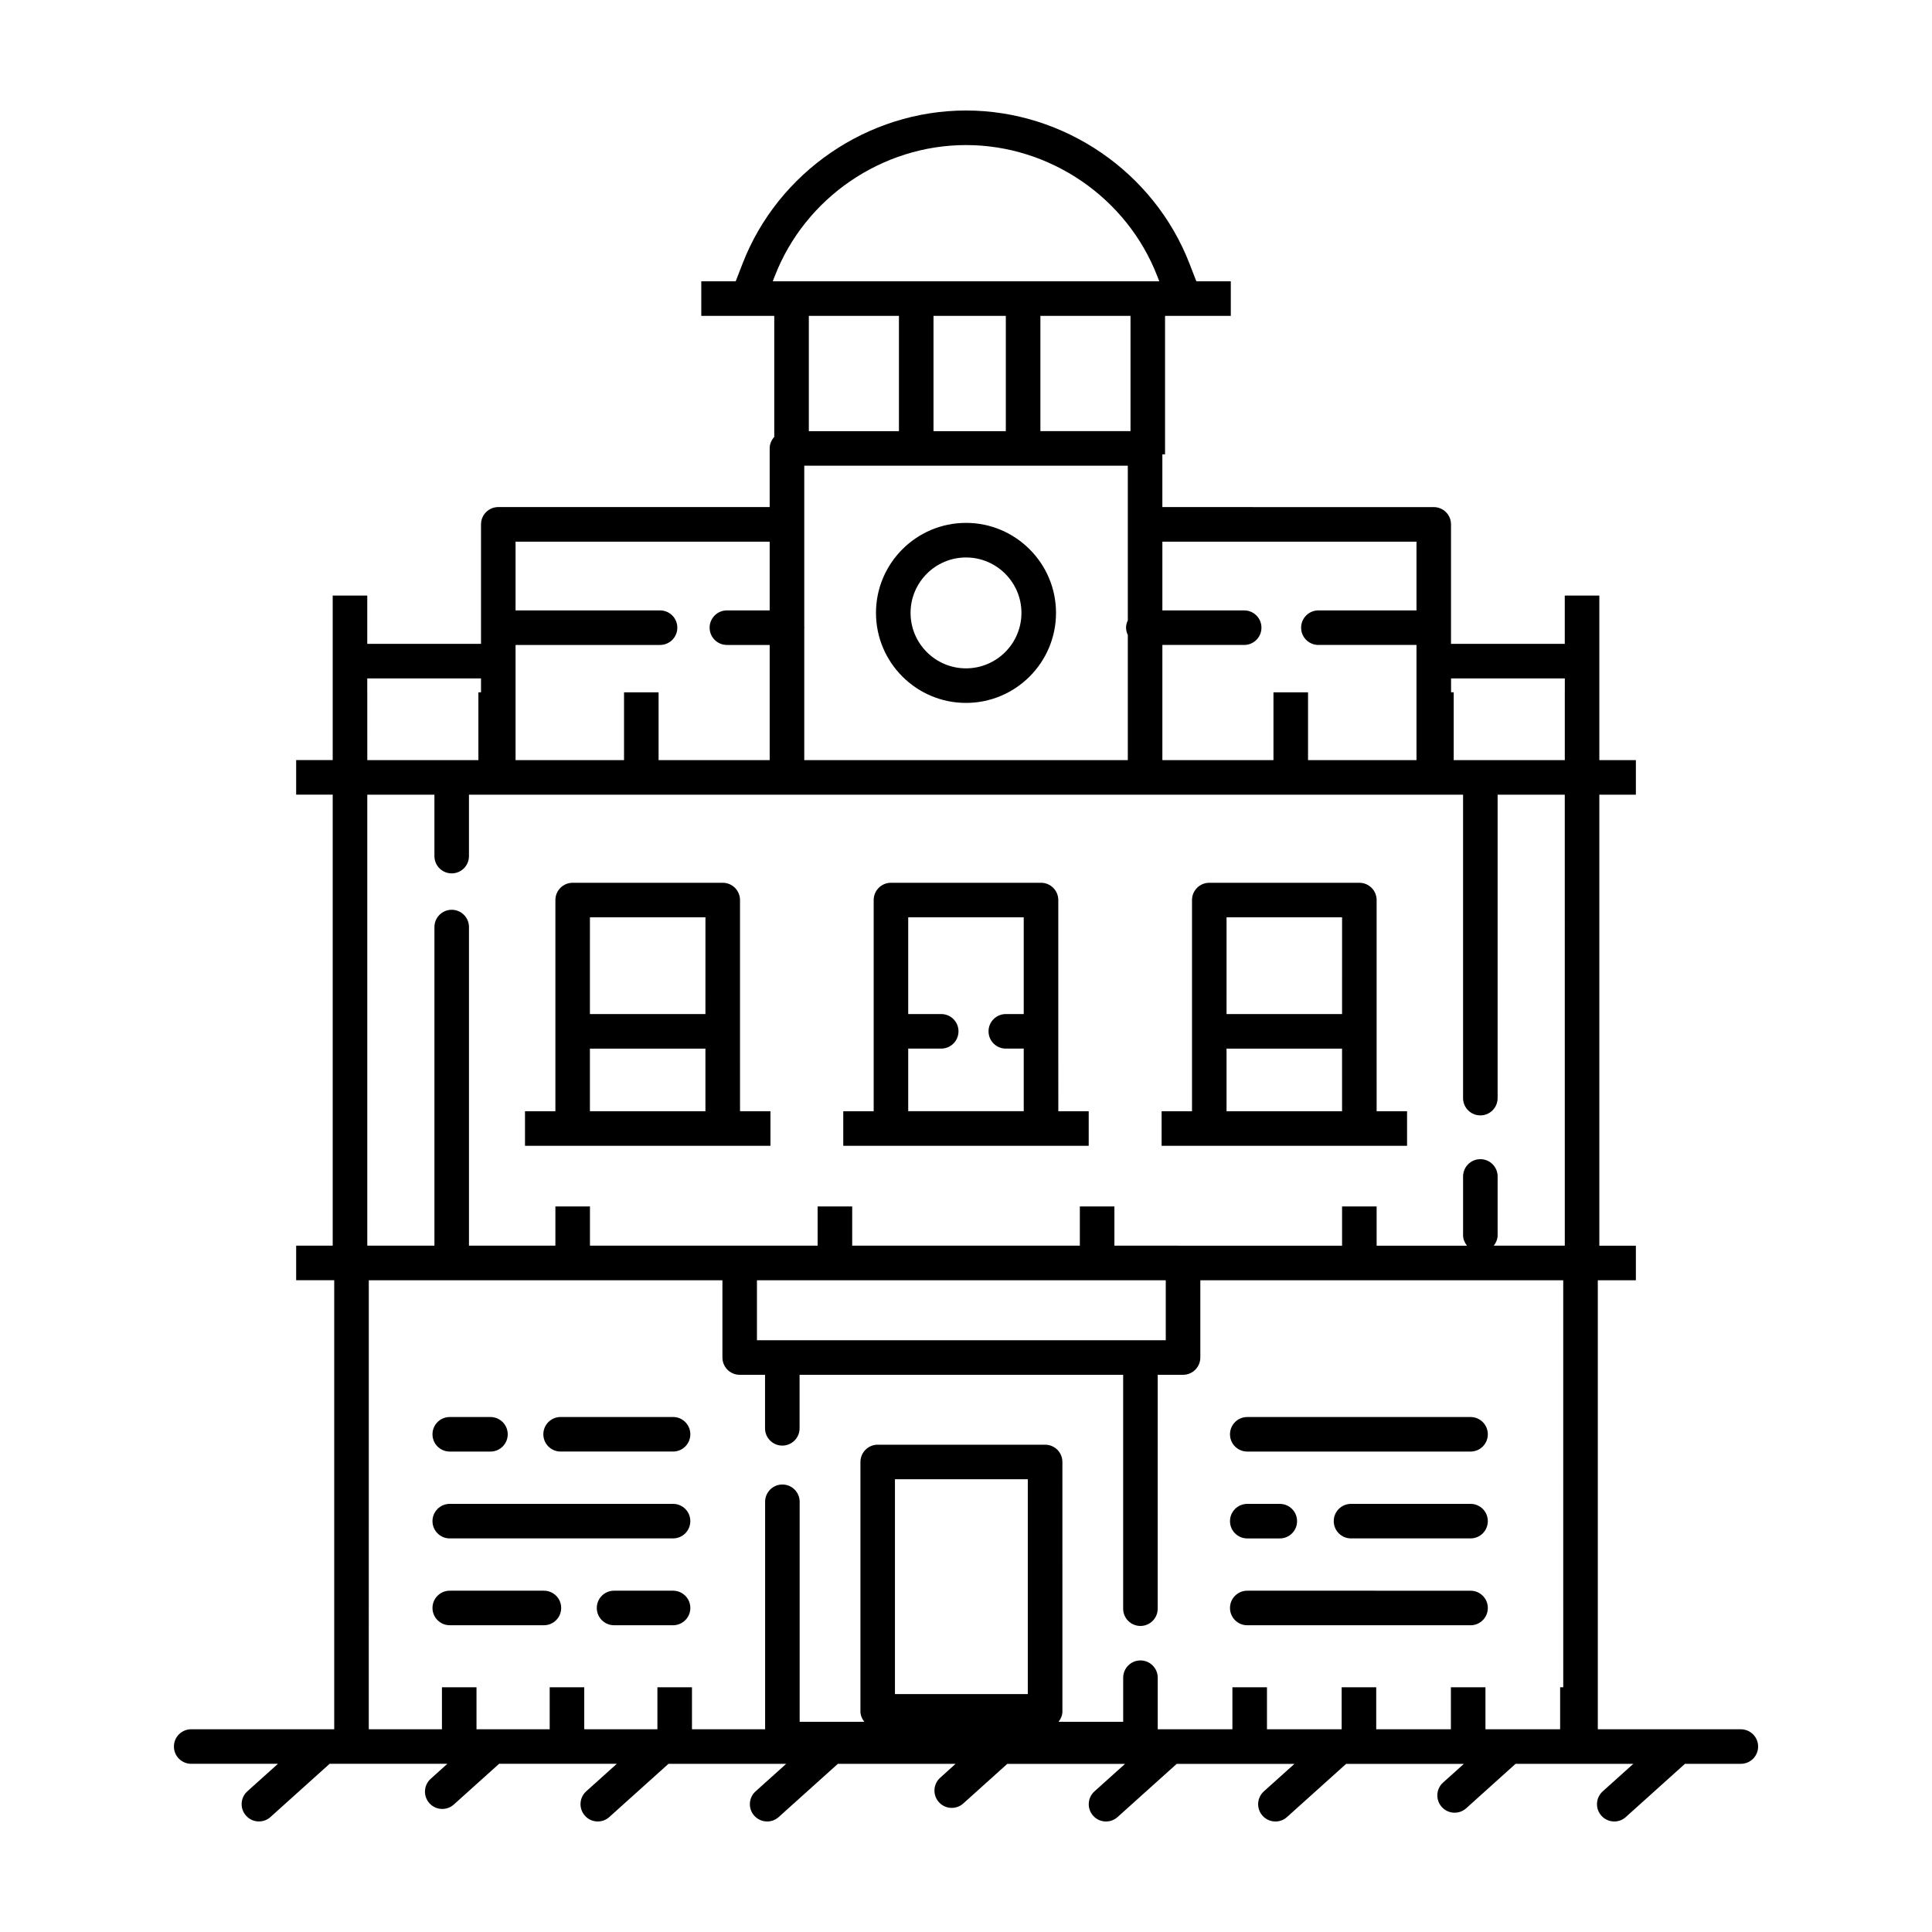
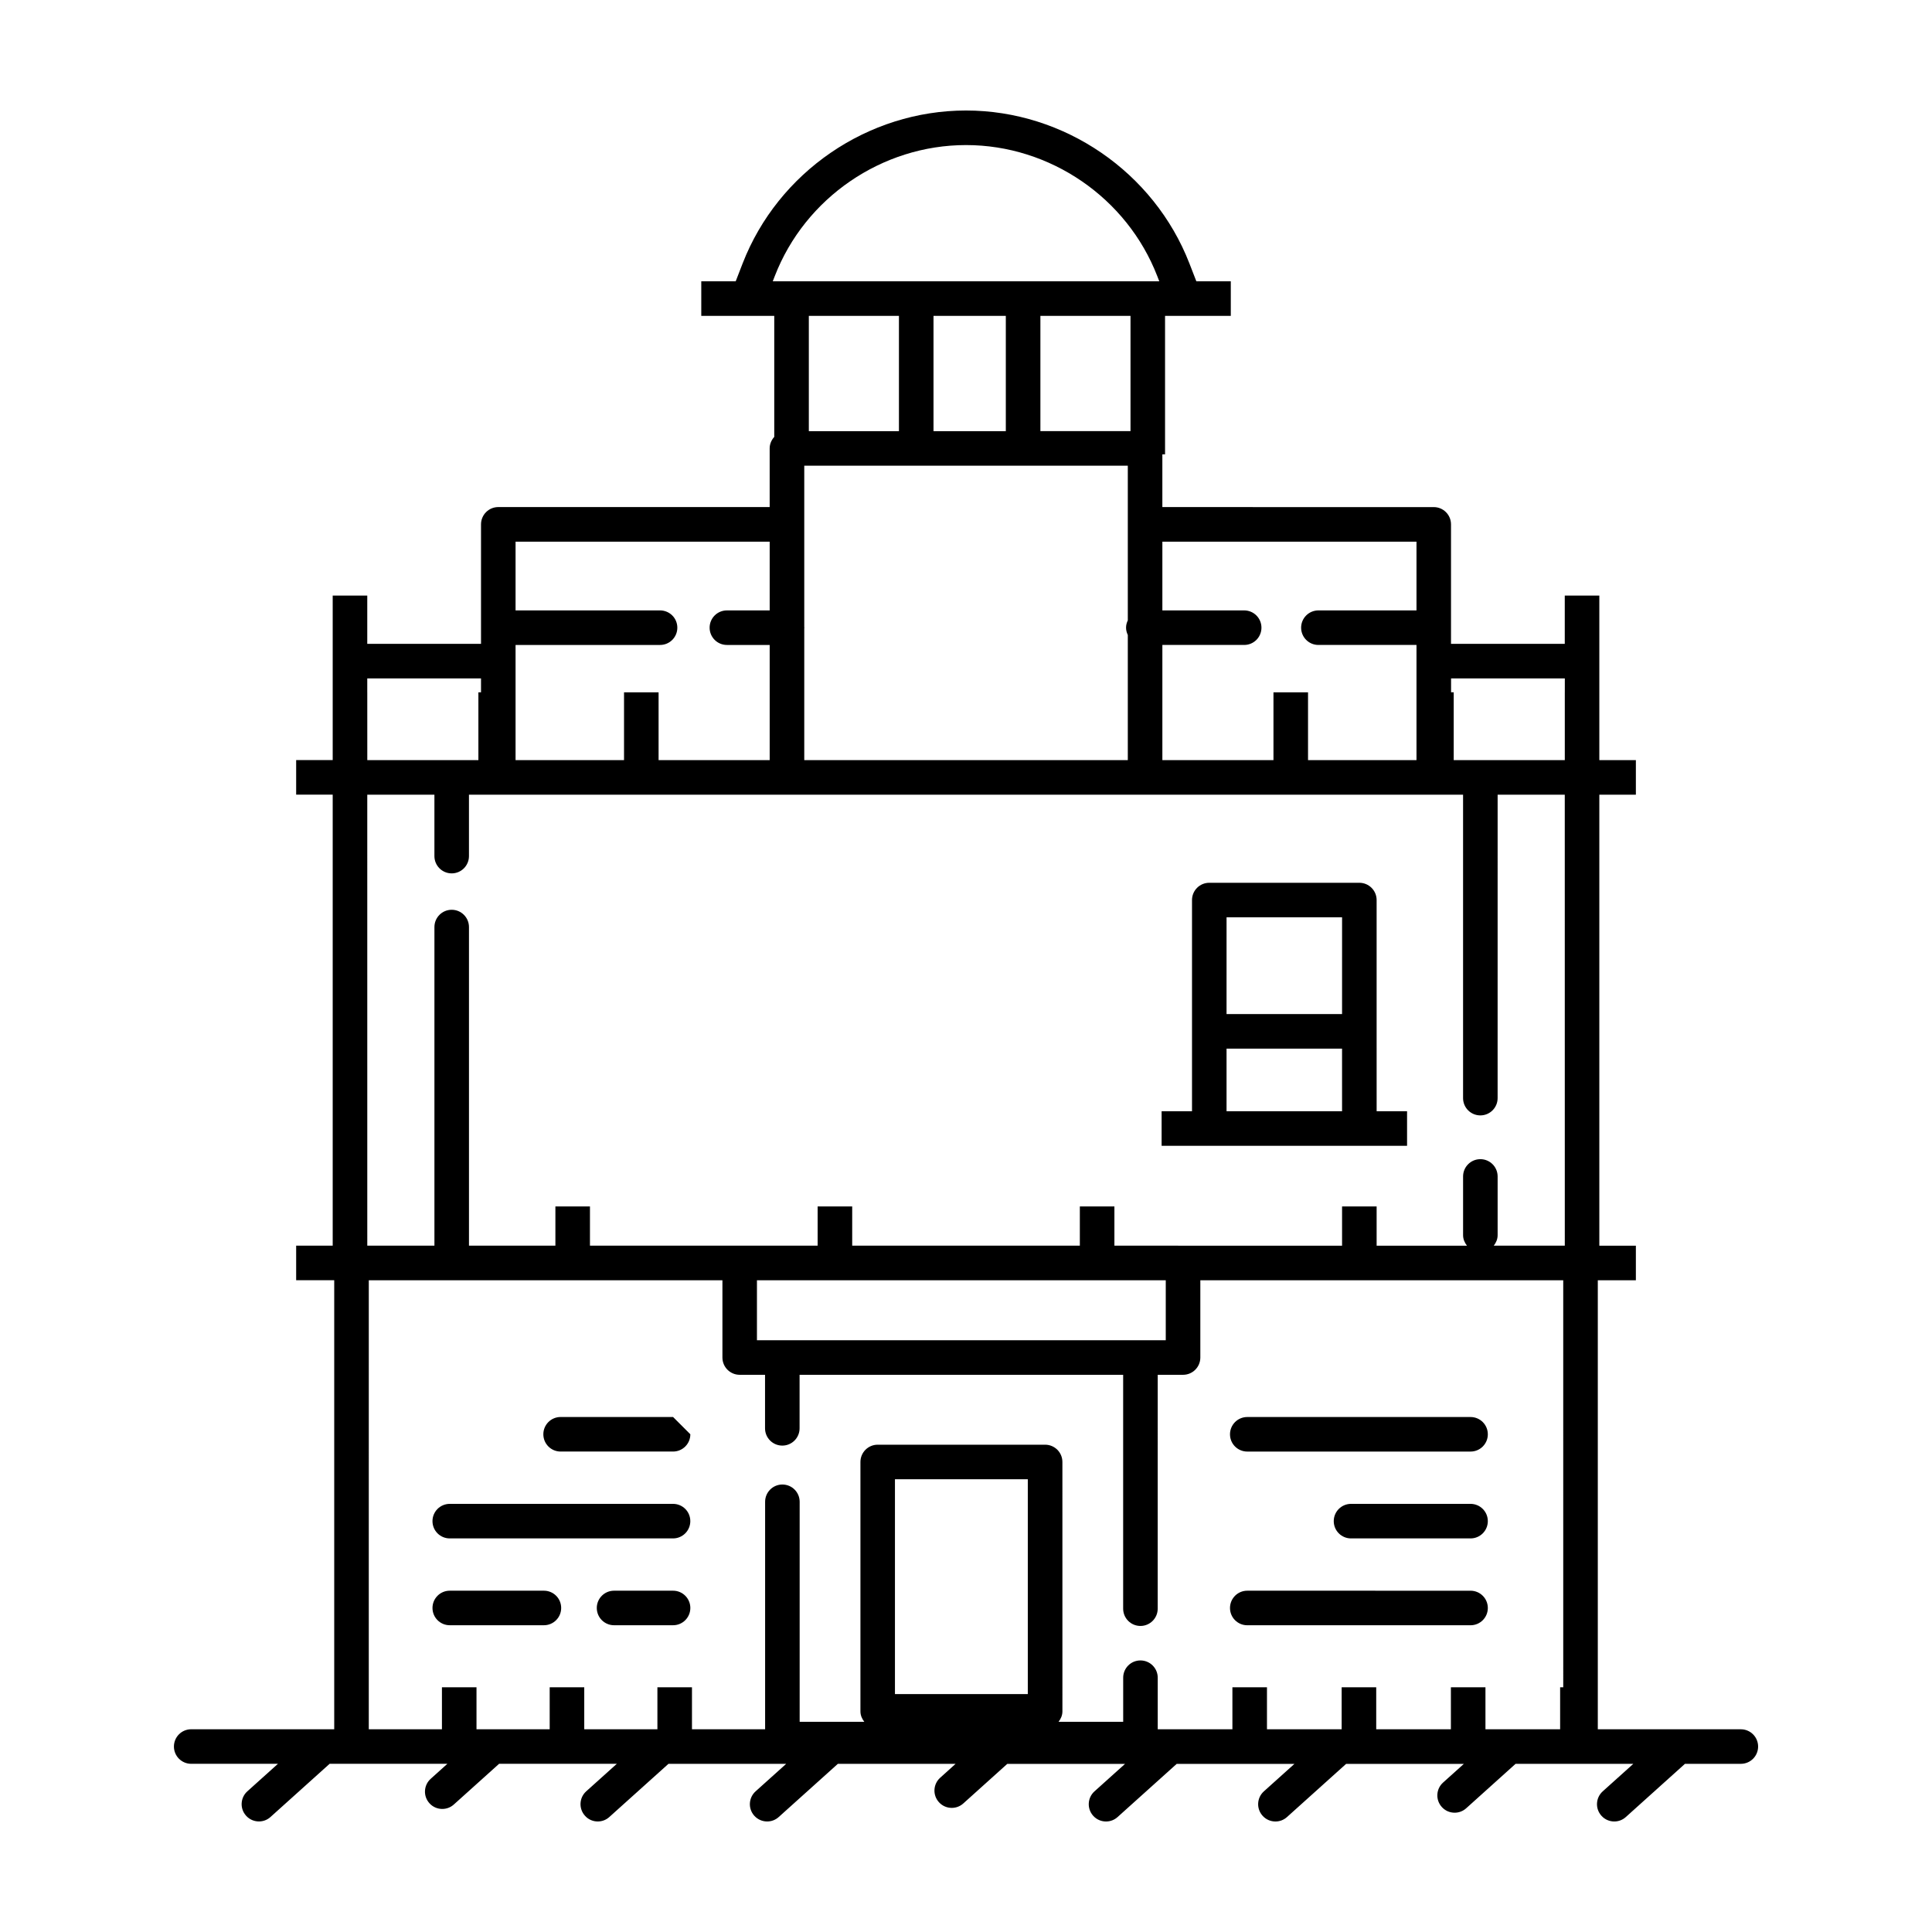
<svg xmlns="http://www.w3.org/2000/svg" fill="#000000" width="800px" height="800px" version="1.1" viewBox="144 144 512 512">
  <g>
    <path d="m605.34 602.28h-37.906v-119h10.09v-9.16h-9.684v-119.52h9.684v-9.16h-9.684v-43.602h-9.16v12.793h-30.148v-31.668c0-2.535-2.051-4.578-4.578-4.578l-71.918-0.004v-13.977h0.715v-36.691h5.16c0.004 0 0.012-0.004 0.016-0.004h12.246v-9.16h-9.129l-1.824-4.699c-9.398-24.258-33.195-40.562-59.215-40.566l0.004 9.16c22.262 0.004 42.629 13.957 50.672 34.711l0.539 1.391h-102.43l0.539-1.391c8.039-20.762 28.41-34.711 50.68-34.711v-9.16c-26.023 0-49.816 16.305-59.219 40.562l-1.82 4.699h-9.125v9.16h19.34v32.078c-0.734 0.812-1.215 1.863-1.215 3.047v15.547h-71.918c-2.527 0-4.578 2.051-4.578 4.578v31.668h-30.145v-12.793h-9.16v43.602h-9.684v9.16h9.684v119.52h-9.684v9.16h10.086v119h-37.902c-2.535 0-4.578 2.051-4.578 4.578 0 2.527 2.051 4.578 4.578 4.578h22.988l-8.105 7.289c-1.879 1.691-2.035 4.586-0.336 6.469 0.902 1.008 2.152 1.516 3.406 1.516 1.094 0 2.188-0.387 3.062-1.18l15.672-14.098h5.773c0.012 0 0.016 0.004 0.023 0.004h25.402l-4.418 3.977c-1.879 1.691-2.035 4.586-0.336 6.469 0.902 1.008 2.152 1.516 3.406 1.516 1.094 0 2.188-0.387 3.062-1.176l11.992-10.785h31.199l-8.102 7.285c-1.879 1.691-2.035 4.586-0.344 6.469 0.895 1.02 2.144 1.527 3.398 1.527 1.094 0 2.188-0.387 3.062-1.18l15.668-14.09h31.199l-8.102 7.285c-1.879 1.691-2.035 4.586-0.344 6.469 0.91 1.008 2.16 1.516 3.41 1.516 1.094 0 2.188-0.387 3.062-1.18l15.668-14.09h31.199l-4.082 3.684c-1.879 1.691-2.035 4.586-0.336 6.469 0.902 1.008 2.152 1.516 3.406 1.516 1.094 0 2.188-0.387 3.062-1.176l11.656-10.488h31.207l-8.102 7.285c-1.879 1.691-2.035 4.586-0.344 6.469 0.902 1.008 2.152 1.516 3.406 1.516 1.094 0 2.188-0.387 3.062-1.18l15.668-14.09h31.199l-8.102 7.285c-1.879 1.691-2.035 4.586-0.336 6.469 0.902 1.008 2.152 1.516 3.406 1.516 1.094 0 2.188-0.387 3.062-1.18l15.668-14.09h31.199l-5.512 4.957c-1.879 1.691-2.035 4.586-0.336 6.469 0.902 1.008 2.152 1.516 3.406 1.516 1.094 0 2.188-0.387 3.062-1.176l13.078-11.77h17.219c0.012 0 0.016-0.004 0.023-0.004l13.961 0.004-8.105 7.289c-1.879 1.691-2.035 4.586-0.336 6.469 0.902 1.004 2.148 1.512 3.402 1.512 1.094 0 2.188-0.387 3.062-1.18l15.668-14.098h14.809c2.535 0 4.578-2.051 4.578-4.578 0-2.527-2.043-4.578-4.578-4.578zm-153.3-274.81v-12.551h21.68c2.535 0 4.578-2.051 4.578-4.578 0-2.535-2.051-4.578-4.578-4.578h-21.68v-18.219h67.344v18.219h-25.996c-2.527 0-4.578 2.051-4.578 4.578s2.051 4.578 4.578 4.578h25.996v30.52l-28.742 0.004v-17.973h-9.16v17.973h-29.441zm-32.324-99.758h23.879v30.539h-23.879zm-28.328 0h19.164v30.547h-19.164zm-33.039 0h23.879v30.547h-23.879zm-1.211 99.758v-16.973c0-0.055 0.031-0.102 0.031-0.156 0-0.055-0.031-0.102-0.031-0.156v-42.77h85.742v40.984c-0.281 0.594-0.465 1.238-0.465 1.941 0 0.699 0.188 1.344 0.465 1.941v33.164l-85.742-0.004zm-76.508-8.258v-4.293h38.293c2.535 0 4.578-2.051 4.578-4.578 0-2.535-2.051-4.578-4.578-4.578h-38.293v-18.219h67.344v18.219h-11.34c-2.535 0-4.578 2.051-4.578 4.578s2.051 4.578 4.578 4.578h11.34v30.523h-29.441v-17.973h-9.16v17.973h-28.742zm-39.301 8.258v-3.68h30.145v3.68h-0.695v17.973h-29.441l-0.004-17.973zm175.05 265.48h-35.207v-56.93h35.207zm141.9-1.801h-0.828v11.125h-19.789v-11.125h-9.16v11.125h-19.789v-11.125h-9.16v11.125h-19.793v-11.125h-9.16v11.125h-19.789v-13.664c0-2.535-2.051-4.578-4.578-4.578-2.535 0-4.578 2.047-4.578 4.578v11.684h-17.129c0.605-0.777 1.023-1.707 1.023-2.766l-0.004-66.09c0-2.535-2.051-4.578-4.578-4.578h-44.367c-2.535 0-4.578 2.047-4.578 4.578v66.09c0 1.059 0.418 1.988 1.023 2.766h-17.129v-58.305c0-2.527-2.051-4.578-4.578-4.578-2.535 0-4.578 2.051-4.578 4.578v60.285h-19.383v-11.125h-9.16v11.125h-19.387v-11.125h-9.16v11.125h-19.395v-11.125h-9.16v11.125h-19.387v-11.125l0.004-107.87h93.715v20.48c0 2.527 2.051 4.578 4.578 4.578h6.715v14.184c0 2.535 2.051 4.578 4.578 4.578s4.578-2.047 4.578-4.578v-14.184h85.75v61.98c0 2.527 2.051 4.578 4.578 4.578s4.578-2.047 4.578-4.578l0.004-61.98h6.715c2.527 0 4.578-2.051 4.578-4.578v-20.48h96.172l0.004 107.87zm-213.68-91.969v-15.898h108.34v15.898zm214.09-25.066h-18.828c0.609-0.777 1.027-1.715 1.027-2.777v-15.57c0-2.535-2.051-4.578-4.578-4.578-2.527 0-4.578 2.051-4.578 4.578v15.574c0 1.062 0.422 2 1.027 2.777h-23.938v-10.402h-9.16v10.402l-60.332-0.004v-10.402h-9.16v10.402h-60.328v-10.402h-9.16v10.402h-60.336v-10.402h-9.16v10.402h-22.902v-84.438c0-2.527-2.051-4.578-4.578-4.578-2.527 0-4.578 2.051-4.578 4.578v84.438h-17.793l-0.004-119.52h17.793v16.281c0 2.527 2.051 4.578 4.578 4.578 2.535 0 4.578-2.051 4.578-4.578v-16.281h263.45v80.418c0 2.527 2.051 4.578 4.578 4.578 2.527 0 4.578-2.047 4.578-4.578l0.004-80.418h17.793zm0-146.65v17.973h-29.441v-17.973h-0.699v-3.68h30.148l-0.004 3.68z" />
-     <path d="m263.19 528.68h10.785c2.535 0 4.578-2.047 4.578-4.578 0-2.535-2.051-4.578-4.578-4.578h-10.785c-2.535 0-4.578 2.047-4.578 4.578 0 2.535 2.051 4.578 4.578 4.578z" />
-     <path d="m322.37 519.52h-29.801c-2.535 0-4.578 2.047-4.578 4.578 0 2.535 2.051 4.578 4.578 4.578h29.801c2.527 0 4.578-2.047 4.578-4.578s-2.051-4.578-4.578-4.578z" />
+     <path d="m322.37 519.52h-29.801c-2.535 0-4.578 2.047-4.578 4.578 0 2.535 2.051 4.578 4.578 4.578h29.801c2.527 0 4.578-2.047 4.578-4.578z" />
    <path d="m322.37 542.54h-59.18c-2.535 0-4.578 2.051-4.578 4.578 0 2.535 2.051 4.578 4.578 4.578h59.172c2.527 0 4.578-2.051 4.578-4.578 0.008-2.531-2.043-4.578-4.57-4.578z" />
    <path d="m288.14 565.55h-24.949c-2.535 0-4.578 2.051-4.578 4.578 0 2.535 2.051 4.578 4.578 4.578h24.949c2.527 0 4.578-2.047 4.578-4.578 0.004-2.527-2.043-4.578-4.578-4.578z" />
    <path d="m322.37 565.55h-15.637c-2.535 0-4.578 2.051-4.578 4.578 0 2.535 2.051 4.578 4.578 4.578h15.637c2.527 0 4.578-2.047 4.578-4.578 0-2.527-2.051-4.578-4.578-4.578z" />
    <path d="m474.54 528.68h59.172c2.535 0 4.578-2.047 4.578-4.578 0-2.535-2.051-4.578-4.578-4.578h-59.172c-2.535 0-4.578 2.047-4.578 4.578-0.004 2.535 2.043 4.578 4.578 4.578z" />
-     <path d="m474.54 551.7h8.621c2.535 0 4.578-2.051 4.578-4.578 0-2.527-2.051-4.578-4.578-4.578h-8.621c-2.535 0-4.578 2.051-4.578 4.578-0.004 2.527 2.043 4.578 4.578 4.578z" />
    <path d="m533.71 542.54h-31.676c-2.527 0-4.578 2.051-4.578 4.578 0 2.535 2.051 4.578 4.578 4.578h31.676c2.535 0 4.578-2.051 4.578-4.578 0-2.531-2.047-4.578-4.578-4.578z" />
    <path d="m474.54 574.71h59.172c2.535 0 4.578-2.047 4.578-4.578 0-2.527-2.051-4.578-4.578-4.578l-59.172-0.004c-2.535 0-4.578 2.051-4.578 4.578-0.004 2.535 2.043 4.582 4.578 4.582z" />
-     <path d="m340.11 417.32v-34.797c0-2.527-2.051-4.578-4.578-4.578h-39.77c-2.535 0-4.578 2.051-4.578 4.578v55.969h-8.055v9.16h65.047v-9.16h-8.062zm-9.164 21.164h-30.613v-16.59l2.023 0.004 28.586-0.004zm0-25.75h-30.613l0.004-25.633h30.613z" />
-     <path d="m424.46 417.32v-34.797c0-2.527-2.051-4.578-4.578-4.578h-39.77c-2.535 0-4.578 2.051-4.578 4.578v55.969h-8.062v9.16h65.047v-9.16h-8.055zm-9.16-4.586h-4.75c-2.527 0-4.578 2.051-4.578 4.578s2.051 4.578 4.578 4.578h4.75v16.59h-30.613v-16.59h8.746c2.535 0 4.578-2.051 4.578-4.578s-2.051-4.578-4.578-4.578h-8.746v-25.633h30.613z" />
    <path d="m508.82 417.32v-34.797c0-2.527-2.051-4.578-4.578-4.578h-39.77c-2.535 0-4.578 2.051-4.578 4.578v55.969h-8.055v9.16h65.047v-9.16h-8.062zm-9.16 21.164h-30.613v-16.59l2.023 0.004 28.586-0.004zm0-25.75h-30.613l0.004-25.633h30.613z" />
-     <path d="m400 282.57c-13.156 0-23.855 10.707-23.855 23.855 0 13.148 10.699 23.855 23.855 23.855s23.855-10.699 23.855-23.855c0-13.152-10.703-23.855-23.855-23.855zm0 38.551c-8.102 0-14.691-6.594-14.691-14.691 0-8.105 6.594-14.695 14.691-14.695 8.105 0 14.695 6.594 14.695 14.695 0 8.098-6.59 14.691-14.695 14.691z" />
  </g>
</svg>